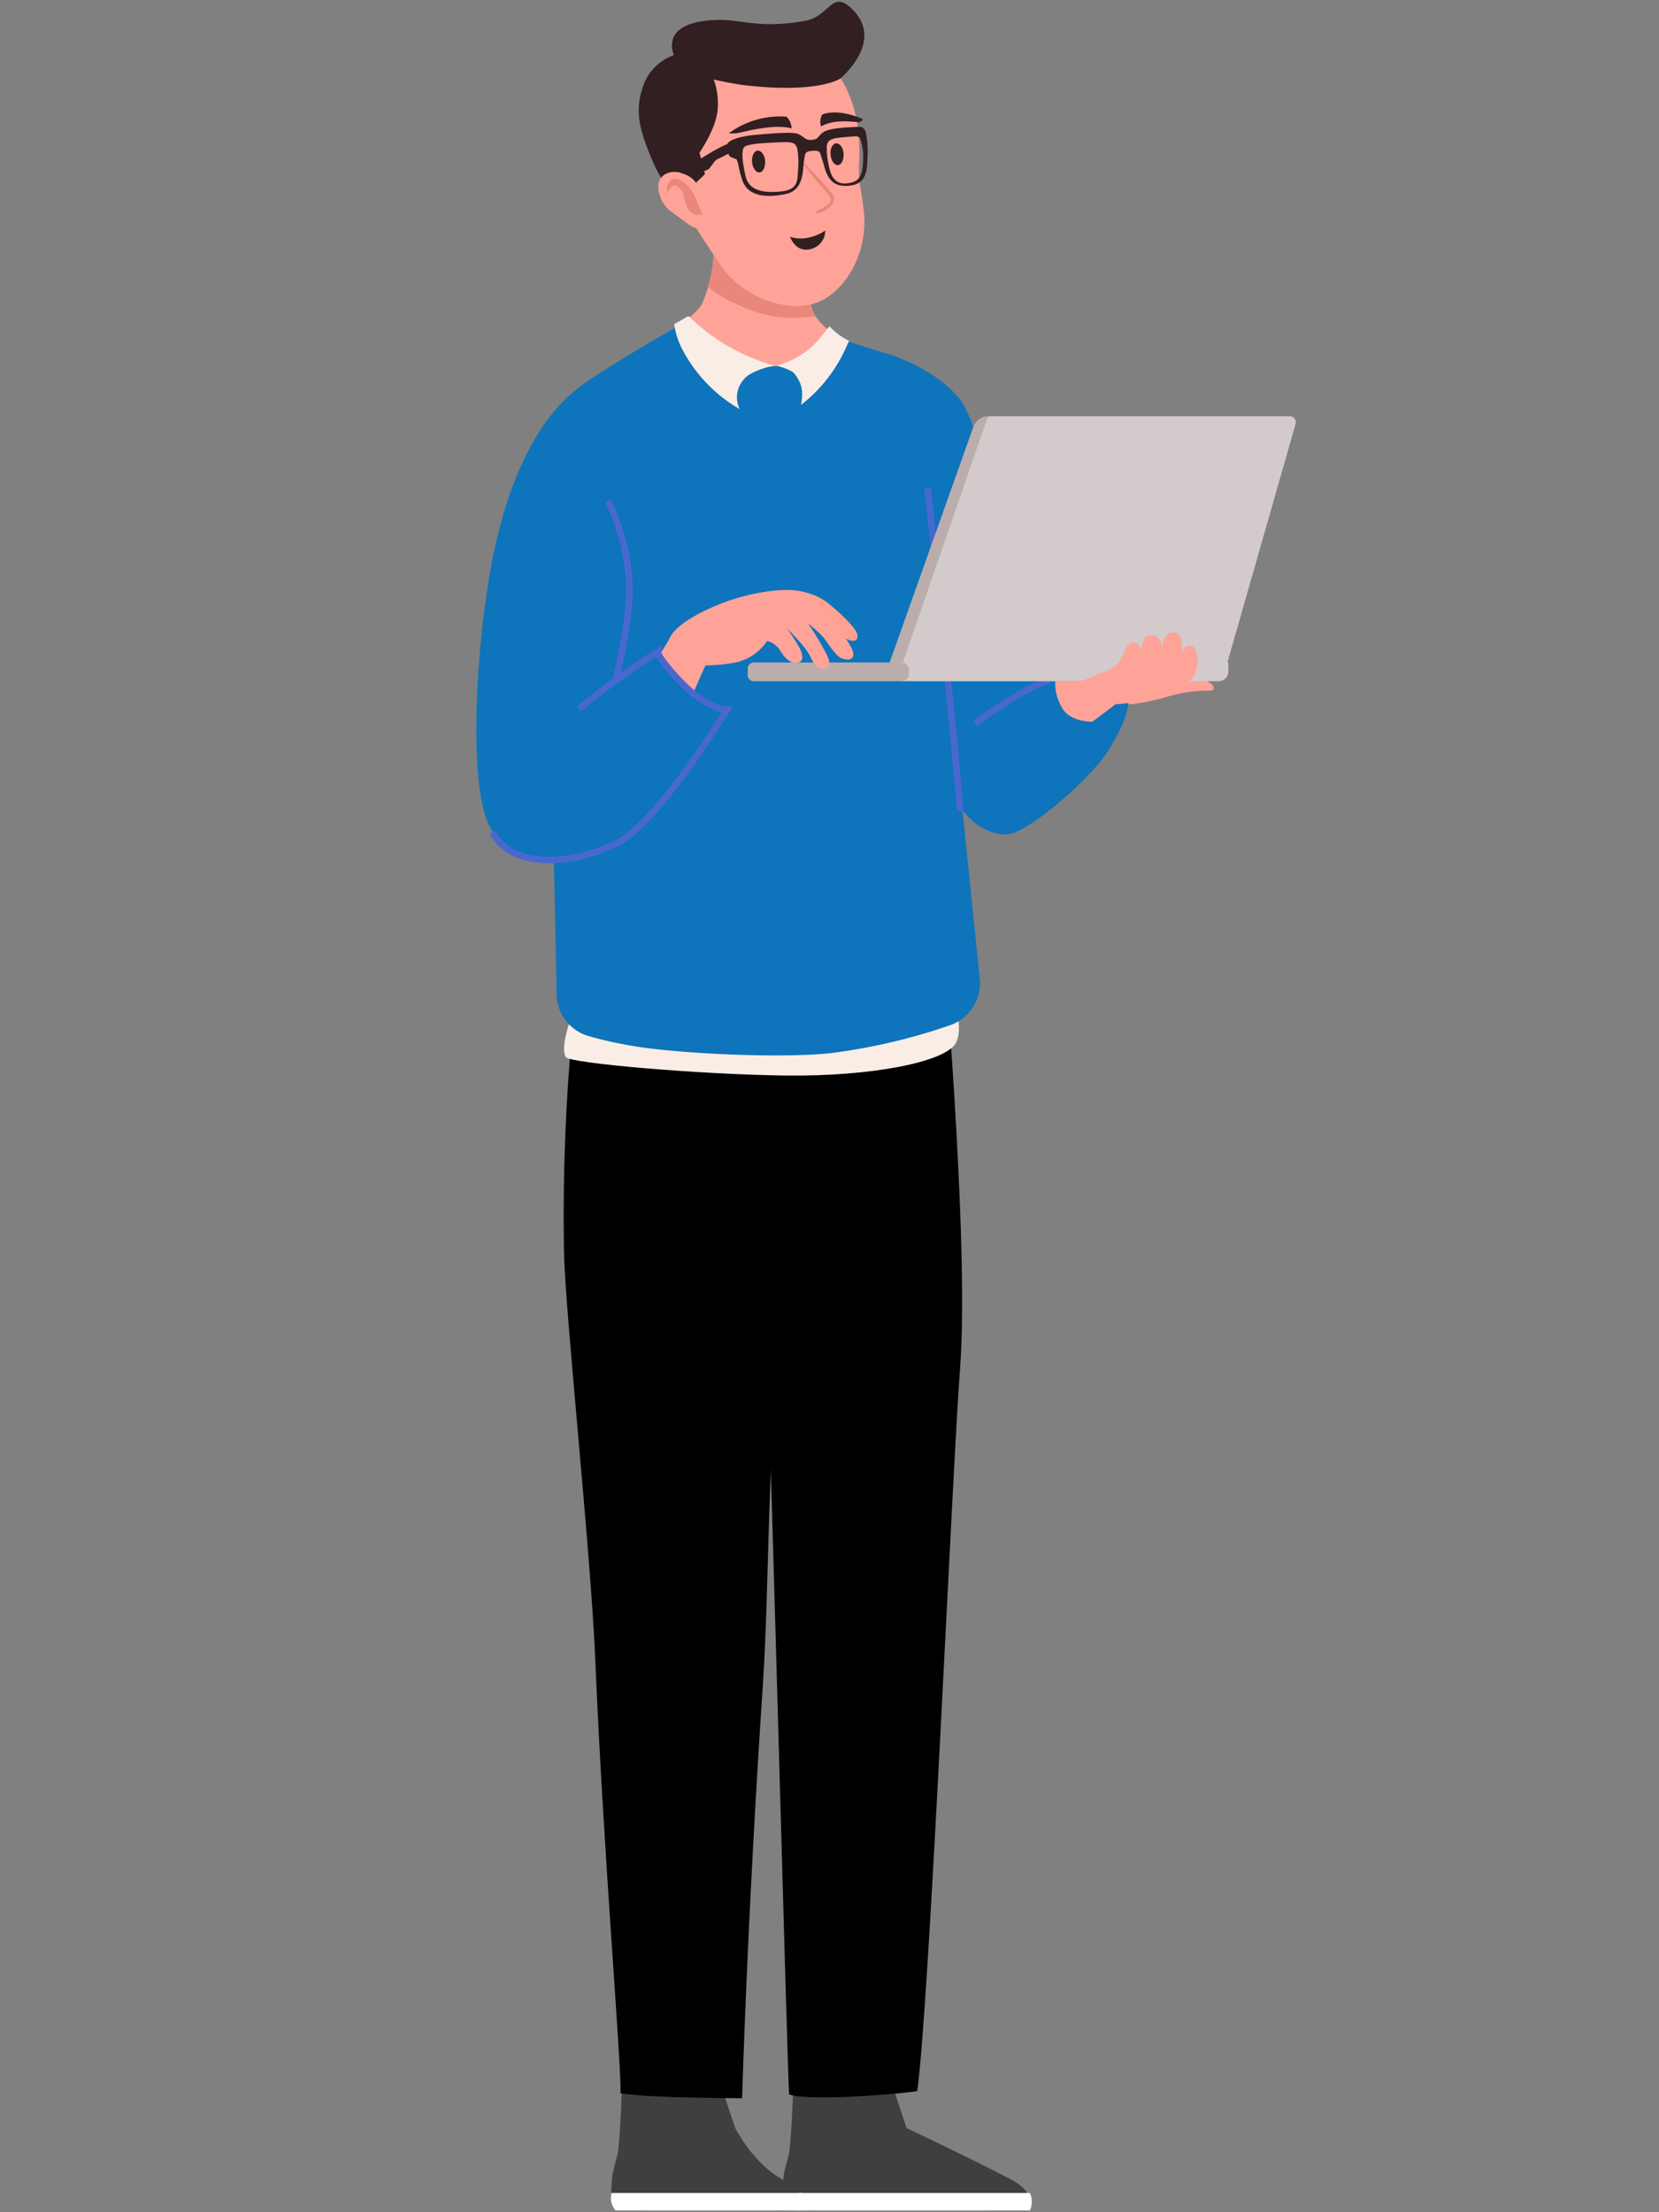
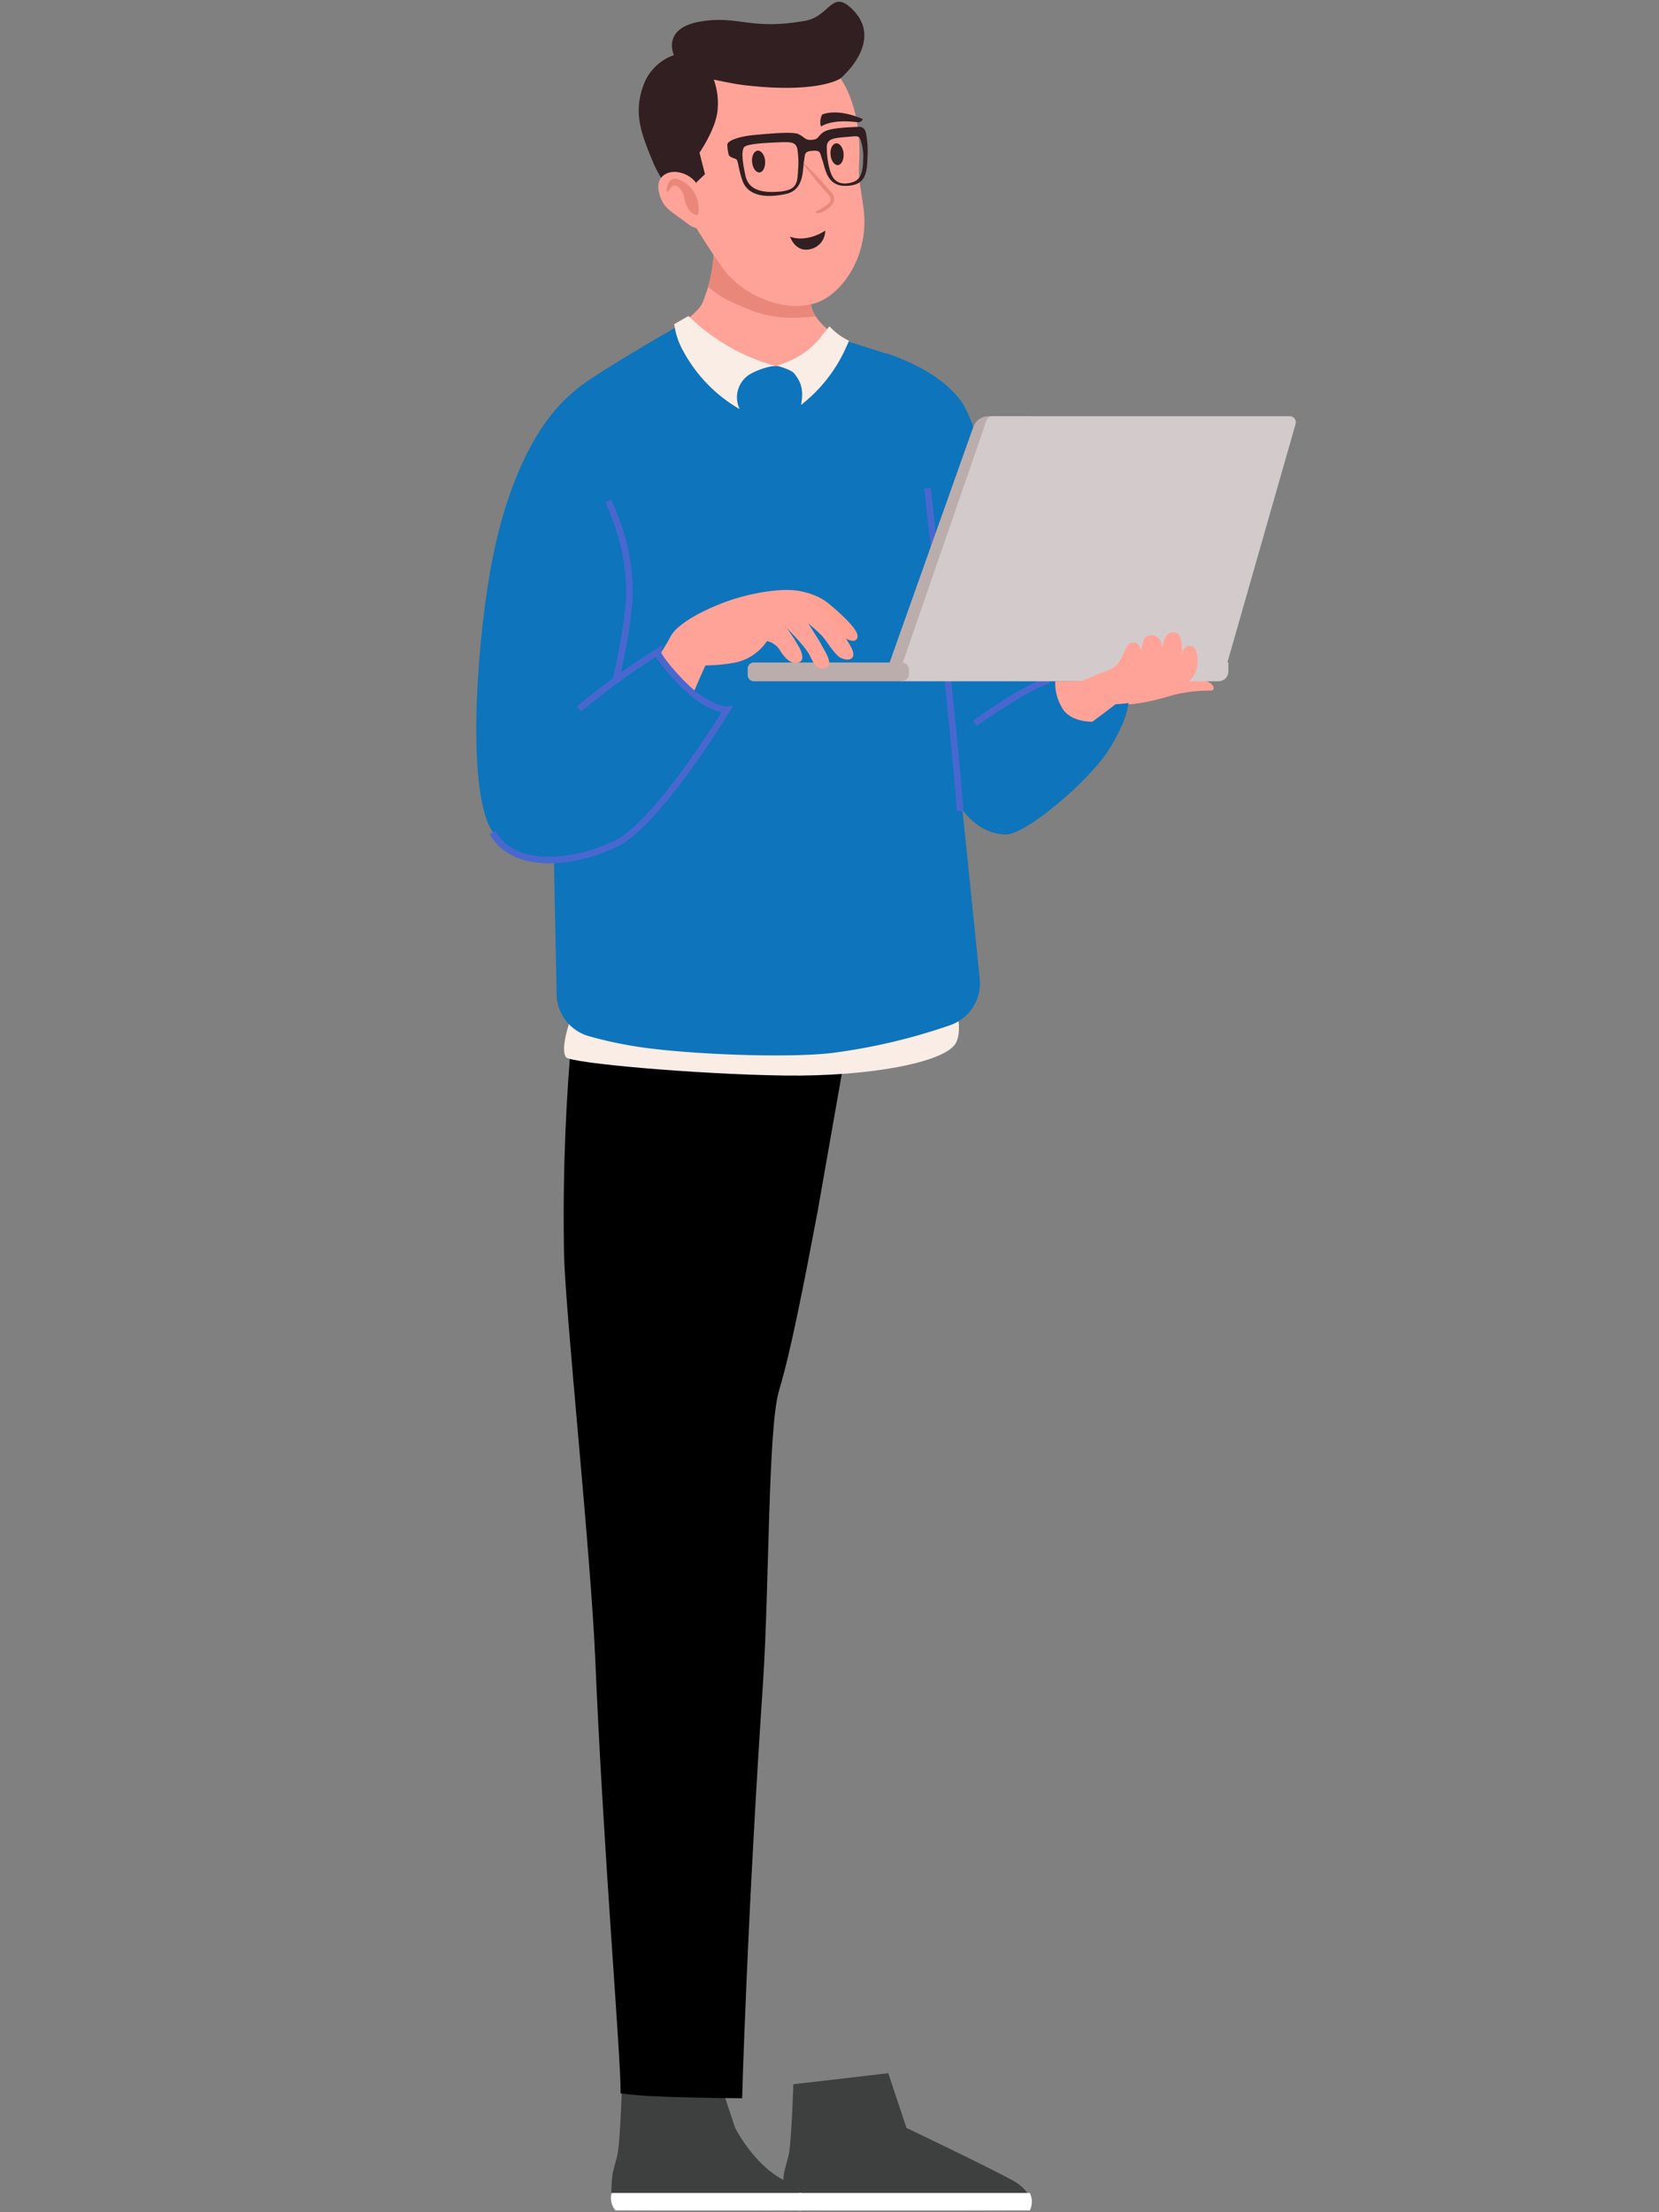
<svg xmlns="http://www.w3.org/2000/svg" id="b6d40565-7b98-417c-b0c4-d209e066a76a" data-name="Layer 1" viewBox="0 0 300 400">
  <rect x="0" y="0" width="300" height="400" fill="#808080" stroke="none" />
  <defs>
    <style>.ff3bede8-d2c5-4d74-bbd2-e3a8f80e6027{fill:#ffa398;}.be5c052f-09d4-4854-8484-fe44e4ea3779{fill:#3e3f3f;}.fe240f8b-9315-4f78-a842-55fe29047354{fill:#fff;}.acad703b-feaa-4f24-b525-81afb066c97b{fill:#ea877b;}.b5efa7e3-070a-407e-a2a8-25f75ca65b28{fill:#0e74bb;}.a3917822-8513-4900-ac03-a4c5c6e98b4c,.f62ef7dd-9a37-4d9f-bfe9-6e85179536b6{fill:none;stroke-miterlimit:10;stroke-width:1.18px;}.f62ef7dd-9a37-4d9f-bfe9-6e85179536b6{stroke:#4968cf;}.ebbd1bea-4e41-4e31-8397-be7f2d5211a3{fill:#faede5;}.f4c80319-a323-46b3-8da2-6f4f3312f55b{fill:#311f21;}.a3917822-8513-4900-ac03-a4c5c6e98b4c{stroke:#000;}.ab7fc40c-dddd-4460-994c-8ac072373485{fill:#bcadad;}.b56ebbbb-5f5b-479c-9eb2-86a87cfb120f{fill:#d3cbcb;}.ab36ee23-3a32-486c-8ef5-74f9678e79ed{fill:#ffa090;}</style>
  </defs>
  <title>center img</title>
  <path class="ff3bede8-d2c5-4d74-bbd2-e3a8f80e6027" d="M201.53,127.33c3.62.4,8.16-.94,10.31-1.57a26.38,26.38,0,0,1,7.07-.89c.92,0,.82-1.26-1.1-1.84a23.64,23.64,0,0,0-9.88.22C205.9,124,201.53,127.33,201.53,127.33Z" />
  <path class="be5c052f-09d4-4854-8484-fe44e4ea3779" d="M143.46,376.86s-.28,8.94-.72,12.14c-.15,1.06-.84,3.12-1,4.19-.17,1.42-.54,5.47.47,6.49l17.88-.17,25.49.17s2.57-2.75-2.76-5.6-18.9-9.32-18.9-9.32l-3.29-9.89Z" />
  <path class="fe240f8b-9315-4f78-a842-55fe29047354" d="M186.23,399.68a3.7,3.7,0,0,0,0-3.16H141.56a3.58,3.58,0,0,0,.68,3.16Z" />
  <path class="be5c052f-09d4-4854-8484-fe44e4ea3779" d="M112.48,376.86s-.27,8.94-.72,12.14c-.14,1.06-.83,3.12-1,4.19-.17,1.42-.55,5.47.47,6.49l17.88-.17,15.16.17s2.57-2.75-2.76-5.6-8.57-9.32-8.57-9.32l-3.3-9.89Z" />
  <path class="fe240f8b-9315-4f78-a842-55fe29047354" d="M144.93,399.68a3.7,3.7,0,0,0,0-3.16H110.59a3.58,3.58,0,0,0,.68,3.16Z" />
-   <path d="M142.69,378.7c-.45-9-3.37-121-3.91-130-.56-9.46,1.29-43.73,1.29-43.73l8.69-32.4,21.53-5s5.05,56.4,3.33,79.7c-1.55,20.82-5.47,113.91-7.75,130.82C163.47,378.58,146.21,380,142.69,378.7Z" />
  <path d="M140.86,251.48c-2,6.65-1.74,35.61-2.88,52.72-2.89,43.1-3.78,75.19-3.78,75.19-4.17,0-14.54-.18-18.67-.53-1.11-.09-2.21-.21-3.31-.35.1-6.33-3.09-43.11-4.58-78.54-.83-19.58-5.46-62.92-5.65-73.54-.55-31.52,3.08-52.89,3.08-52.89l51.73-5.41L147.86,219C145.4,232,143,244.4,140.86,251.48Z" />
  <path class="ff3bede8-d2c5-4d74-bbd2-e3a8f80e6027" d="M129.07,43.13a26.7,26.7,0,0,1-2,11.52c-1,2.88-11.76,9.09-11.76,9.09s31.77,29.45,43.43,29S153,61.93,153,61.93s-5-2.8-6.09-5.89-1.92-10.14-1.92-10.14L130.89,29.11Z" />
  <path class="acad703b-feaa-4f24-b525-81afb066c97b" d="M131.5,54.24a29.07,29.07,0,0,1-3.5-2.37,25,25,0,0,0,1.07-8.74l1.82-14L144.94,45.9s.79,7,1.92,10.14a5.39,5.39,0,0,0,.59,1.14C139.05,58.26,135.59,56,131.5,54.24Z" />
  <path class="b5efa7e3-070a-407e-a2a8-25f75ca65b28" d="M156.66,68.91l3.65-5s8.92,2.55,13.39,8.48,11.62,39.79,12.38,41.46,2.18,11,1.48,12.5-6.56,12.1-10.41,12.19-7.4-9.74-12.22-20.72S156.66,68.91,156.66,68.91Z" />
  <path class="b5efa7e3-070a-407e-a2a8-25f75ca65b28" d="M169.47,134.89c.83,6,4.65,15.77,12.34,16,3.73.1,15.17-9.82,18.53-15.07,5.53-8.63,3.42-11.6,3.42-11.6s-7.09,2.68-7.23-3.55c0,0-14.17.29-15.69,2.55S169.47,134.89,169.47,134.89Z" />
  <path class="f62ef7dd-9a37-4d9f-bfe9-6e85179536b6" d="M176.3,130.77s9.78-7,13.58-7.78" />
  <path class="b5efa7e3-070a-407e-a2a8-25f75ca65b28" d="M189.88,123c-1,4,1.84,8.62,6.18,8.86,7.42.4,7.38-4.68,6.81-8.74Z" />
  <path class="ebbd1bea-4e41-4e31-8397-be7f2d5211a3" d="M103.89,182.34c-1.54,3.75-2.42,7.72-1.54,8.82s23.81,3.09,39.46,3.31,29.32-2.43,31.08-5.95-1.54-11-1.54-11Z" />
  <path class="b5efa7e3-070a-407e-a2a8-25f75ca65b28" d="M123.64,58.37S106.47,68.13,103.8,70.8c-5.47,5.47-5.58,15.62-5.14,23.29.37,6.46,1.63,66.8,2,85.74a8,8,0,0,0,5.85,7.53,73.9,73.9,0,0,0,9.44,2c9.86,1.4,27.35,1.95,34.75,1a106.72,106.72,0,0,0,21.14-5,8,8,0,0,0,5.33-8.34c-2-19.83-8.41-82.28-9.46-88.71-1.24-7.65-7.42-24.36-7.42-24.36l-8.62-2.75c-.32,3-4.63,5.06-11.76,5C131.58,66,123.64,58.37,123.64,58.37Z" />
  <path class="ebbd1bea-4e41-4e31-8397-be7f2d5211a3" d="M124.5,57.14a36.14,36.14,0,0,0,15.61,9,12.8,12.8,0,0,0-4.52,1.54,4.89,4.89,0,0,0-1.83,6.3,26.8,26.8,0,0,1-10.18-10.45,13.6,13.6,0,0,1-1.66-4.92Z" />
  <path class="ebbd1bea-4e41-4e31-8397-be7f2d5211a3" d="M150,59a11.41,11.41,0,0,0,3.52,2.61c-.15.38-.32.78-.52,1.2a27.14,27.14,0,0,1-8.15,10.41c.49-2.67.09-4-1.2-5.66-.58-.77-3.13-1.42-3.13-1.42C146.69,64.09,148,61.31,150,59Z" />
  <path class="ff3bede8-d2c5-4d74-bbd2-e3a8f80e6027" d="M151.46,13.4c3.8,5.1,4.11,12,3.91,15.69s.2,4.05.81,8.79c.79,6.19-1.84,12.58-6.39,15.76-5.69,4-15.28.4-19.25-5.38-2.42-3.5-6.16-9-7.15-12.08s-4.26-13.46-.63-18.38,11-5.92,18.61-5.54S149.85,11.24,151.46,13.4Z" />
  <path class="f4c80319-a323-46b3-8da2-6f4f3312f55b" d="M126.49,27.6s2.86-4.11,3.25-7.49a12.68,12.68,0,0,0-.67-5.72s3.61.79,5.45,1c13.38,1.59,17.41-1.17,17.41-1.17s8.44-6.93,1.86-12.86C150.35-1.74,150,3,145.52,3.78c-9.63,1.67-11.73-.84-18.12,0-8,1-5.53,6.19-5.53,6.19a9,9,0,0,0-5.61,5.72c-1.66,4.78-.37,8.37,1.81,13.58A22.33,22.33,0,0,0,127,39.57L125.9,33l1.58-1.51Z" />
-   <path class="f4c80319-a323-46b3-8da2-6f4f3312f55b" d="M142.22,21.1a15.58,15.58,0,0,0-10.42,3,12.53,12.53,0,0,0,1.34,0c1-.1,6.5-1.8,10-.89A3,3,0,0,0,142.22,21.1Z" />
  <path class="f4c80319-a323-46b3-8da2-6f4f3312f55b" d="M148.45,22.87a2.94,2.94,0,0,1,.22-2.15s2.53-1.28,7.34.81c0,0-.14.64-1,.56S150.77,21.52,148.45,22.87Z" />
  <path class="f4c80319-a323-46b3-8da2-6f4f3312f55b" d="M136,29.33c.11,1.09.72,1.91,1.36,1.85s1.07-1,1-2.08-.72-1.92-1.36-1.86S135.88,28.24,136,29.33Z" />
  <path class="f4c80319-a323-46b3-8da2-6f4f3312f55b" d="M150.19,28c.11,1.09.72,1.92,1.36,1.85s1.07-1,1-2.08-.72-1.92-1.36-1.85S150.08,26.86,150.19,28Z" />
  <path class="ff3bede8-d2c5-4d74-bbd2-e3a8f80e6027" d="M125.16,32.29c-2.81-2.29-6.86-1.24-6,2.47.72,3.09,2.4,3.48,5.25,5.73,1.93,1.53,3.37.48,3.36-.41C127.74,37.57,126.9,33.71,125.16,32.29Z" />
  <path class="acad703b-feaa-4f24-b525-81afb066c97b" d="M144.75,28.93c.87.77,1.68,1.6,2.48,2.43s1.58,1.69,2.35,2.55l.56.65.29.33c.09.14.19.29.27.44a2.42,2.42,0,0,1,.14.51,1.46,1.46,0,0,1-.05.52,1.78,1.78,0,0,1-.47.8,4.38,4.38,0,0,1-2.41,1.39s-.72,0-.29-.34a15.82,15.82,0,0,0,2.27-1.4,1.15,1.15,0,0,0,.21-1.22l-.2-.29-.28-.32-.58-.64c-.75-.87-1.5-1.74-2.21-2.64S145.4,29.89,144.75,28.93Z" />
-   <path class="acad703b-feaa-4f24-b525-81afb066c97b" d="M122.94,32.55c-1.35-.77-2.24.34-2.35,1.52s.18.47.94-.32,2,.78,2.19,1.89c.19,1.54,1.14,3.34,2.49,3.23s.56-.46,0-2,.07,0-.67-1.53A5.59,5.59,0,0,0,122.94,32.55Z" />
+   <path class="acad703b-feaa-4f24-b525-81afb066c97b" d="M122.94,32.55c-1.35-.77-2.24.34-2.35,1.52s.18.47.94-.32,2,.78,2.19,1.89c.19,1.54,1.14,3.34,2.49,3.23A5.59,5.59,0,0,0,122.94,32.55Z" />
  <path class="f62ef7dd-9a37-4d9f-bfe9-6e85179536b6" d="M167.73,88.24s5.36,49.26,5.89,58.4" />
  <path class="f4c80319-a323-46b3-8da2-6f4f3312f55b" d="M149.23,41.69c-1.29.89-4,2-6.36,1.1,0,0,1,3.15,4,2.17A3.42,3.42,0,0,0,149.23,41.69Z" />
  <path class="a3917822-8513-4900-ac03-a4c5c6e98b4c" d="M145.58,211.23c1.13-8.59-6.36,48.91-9.35,64.34" />
  <path class="ab7fc40c-dddd-4460-994c-8ac072373485" d="M160.51,120.81h13l13-45.55h-7.83A2.91,2.91,0,0,0,176,77.21Z" />
  <path class="b56ebbbb-5f5b-479c-9eb2-86a87cfb120f" d="M163.17,120.09l58.49.72,12.62-44.15a1.1,1.1,0,0,0-1.06-1.4H179.39a1.1,1.1,0,0,0-1,.77Z" />
  <path class="b56ebbbb-5f5b-479c-9eb2-86a87cfb120f" d="M164.74,119.77h57.44a0,0,0,0,1,0,0v3.4a0,0,0,0,1,0,0H163a0,0,0,0,1,0,0v-1.61A1.78,1.78,0,0,1,164.74,119.77Z" transform="translate(385.13 242.95) rotate(180)" />
  <path class="ab7fc40c-dddd-4460-994c-8ac072373485" d="M136.51,119.77h26.74a1.11,1.11,0,0,1,1.11,1.11v1.17a1.11,1.11,0,0,1-1.11,1.11H136.51a1.29,1.29,0,0,1-1.29-1.29v-.82A1.29,1.29,0,0,1,136.51,119.77Z" transform="translate(299.57 242.95) rotate(180)" />
  <path class="ab36ee23-3a32-486c-8ef5-74f9678e79ed" d="M138.91,111.78c.22-1.29,5-5,5.22-4.92a11,11,0,0,1,5.38,2c2.27,1.82,5.3,4.62,5.53,5.91s-1.06,1.74-3.49-.31-5.53-4-6.81-4A41.63,41.63,0,0,0,138.91,111.78Z" />
  <path class="b5efa7e3-070a-407e-a2a8-25f75ca65b28" d="M131.5,128.34c1.46-.77-3.91-7.58-7.4-9.46s-4.86-2.2-5.16-1,1.4,4.95,5.34,8.17S131.5,128.34,131.5,128.34Z" />
  <path class="ff3bede8-d2c5-4d74-bbd2-e3a8f80e6027" d="M116.56,122.5s3.6-5.22,4.64-7.31,4.87-4.41,9.74-6.26,13.22-3.37,15.78-1.16,7.19,8.58,7.53,10.09-.92,1.62-2.08,1.16-2.67-3.13-3.48-4-2.55-2.31-2.55-2.31,1.74,2.66,2.43,3.94,2.2,3.48.81,4.06-2.08-.35-2.9-2.09-4.17-5-4.17-5a31.69,31.69,0,0,1,2.43,3.83c.35.93.7,2-.34,2.32s-2.09-.23-3.25-2a3.74,3.74,0,0,0-2.44-1.86,9.32,9.32,0,0,1-5.45,3.83,31.11,31.11,0,0,1-5.68.58c-1,2-3.6,8.35-3.6,8.35Z" />
  <path class="b5efa7e3-070a-407e-a2a8-25f75ca65b28" d="M103.8,70.8c-7,5.62-12.48,17.18-15.17,32.56s-4.11,40.58.5,47.11,10.67,5.66,16.53,3.85,6.92-15.38,6.92-15.38.44-27.8,2.69-36.14C120.54,83.3,103.8,70.8,103.8,70.8Z" />
  <path class="f62ef7dd-9a37-4d9f-bfe9-6e85179536b6" d="M110,90.58c.92,2.14,4.59,9.78,3.67,19.26s-4.59,22-4.59,22" />
  <path class="b5efa7e3-070a-407e-a2a8-25f75ca65b28" d="M118.94,117.87c-.16.8,4.83,6.77,8,8.7s4.51,1.77,4.51,1.77-12.4,20.46-20,24.17-14.71,3.9-16.64-1.58a99.07,99.07,0,0,1-3.28-13.1,146.44,146.44,0,0,0,13.1-9.64A130.75,130.75,0,0,1,118.94,117.87Z" />
  <path class="f62ef7dd-9a37-4d9f-bfe9-6e85179536b6" d="M104.71,128.19a130.75,130.75,0,0,1,14.23-10.32c-.16.8,4.83,6.77,8,8.7s4.51,1.77,4.51,1.77-12.4,20.46-20,24.17-18.55,4.93-22.4-2" />
  <path class="ff3bede8-d2c5-4d74-bbd2-e3a8f80e6027" d="M193.44,123.18s-1.11,1.58,2,3c4.79,2.27,11.11.67,13.25-.35a6.1,6.1,0,0,0,2.89-2.8Z" />
  <path class="ff3bede8-d2c5-4d74-bbd2-e3a8f80e6027" d="M195.38,123.17A27.39,27.39,0,0,0,198.3,122c1.16-.56,3.29-.77,4.35-2.81,1-1.83,1.15-3.18,2.47-3,1.13.12,1.1,1.4,1.1,1.4a8.44,8.44,0,0,0,.47-1.46c.2-1,.66-1.13,1.42-1.27a1.8,1.8,0,0,1,1.7,1,2.52,2.52,0,0,1,.23,1.47,17.37,17.37,0,0,1,.64-2,1.61,1.61,0,0,1,1.87-.94c.82.11,1.07,1.27,1.15,2.14.05.64,0,2,0,2s.09-2,1.68-1.74c1.08.15,1.3,2.18,1.12,3.62a4.14,4.14,0,0,1-1.3,2.59c-2,2.28-14.43,3.13-17.55,2S195.38,123.17,195.38,123.17Z" />
  <path class="ff3bede8-d2c5-4d74-bbd2-e3a8f80e6027" d="M202.33,126.87c-2.17,1.7-4.8,3.63-4.8,3.63s-4.2.14-5.59-2.73a8.4,8.4,0,0,1-1.11-4.6h4.54Z" />
  <path class="f4c80319-a323-46b3-8da2-6f4f3312f55b" d="M155.31,22.93c-2,.1-5.23.18-6.38.95s-.8,1.31-2.16,1.41c-1.19.1-1.29-.54-2.41-1.05s-6.06,0-8.07.18-4.79.86-4.77,1.78a8.28,8.28,0,0,0,.25,1.76c.13.5,1.15.69,1.34.81.4.26.4,1.8,1.17,3.94,1,2.76,4.25,3.14,7.85,2.36,3.3-.71,3-4.36,3.25-5.93.25-1.34,0-1.75,1.54-1.87s1.31.33,1.77,1.61c.54,1.51.79,4.74,4.16,4.73s3.94-1.88,4-4.83a17.76,17.76,0,0,0-.23-4.59C156.5,23.46,156.09,22.89,155.31,22.93Zm-11,8c-.15,2.06-.13,3.46-3.41,3.72-2.39.18-5.44.08-6.09-2.85s-.68-4.46-.31-5.11,3.21-.81,5.8-.93,3.46-.16,3.85,1A15,15,0,0,1,144.3,30.88ZM156.07,29c0,3-1,3.71-2.07,4-2.46.64-3.51-.5-4-2.51a15.09,15.09,0,0,1-.49-4.13c.21-1.22,1.06-1.4,3.65-1.6,1.5-.12,2-.29,2.37.29A9.3,9.3,0,0,1,156.07,29Z" />
-   <path class="f4c80319-a323-46b3-8da2-6f4f3312f55b" d="M132,25.91c-2,.4-9.08,5.27-9.08,5.27l1.6.58a18.28,18.28,0,0,0,3.59-1.14c.51-.43,1-1.56,1.65-1.85s2.93-1.48,2.93-1.48Z" />
</svg>